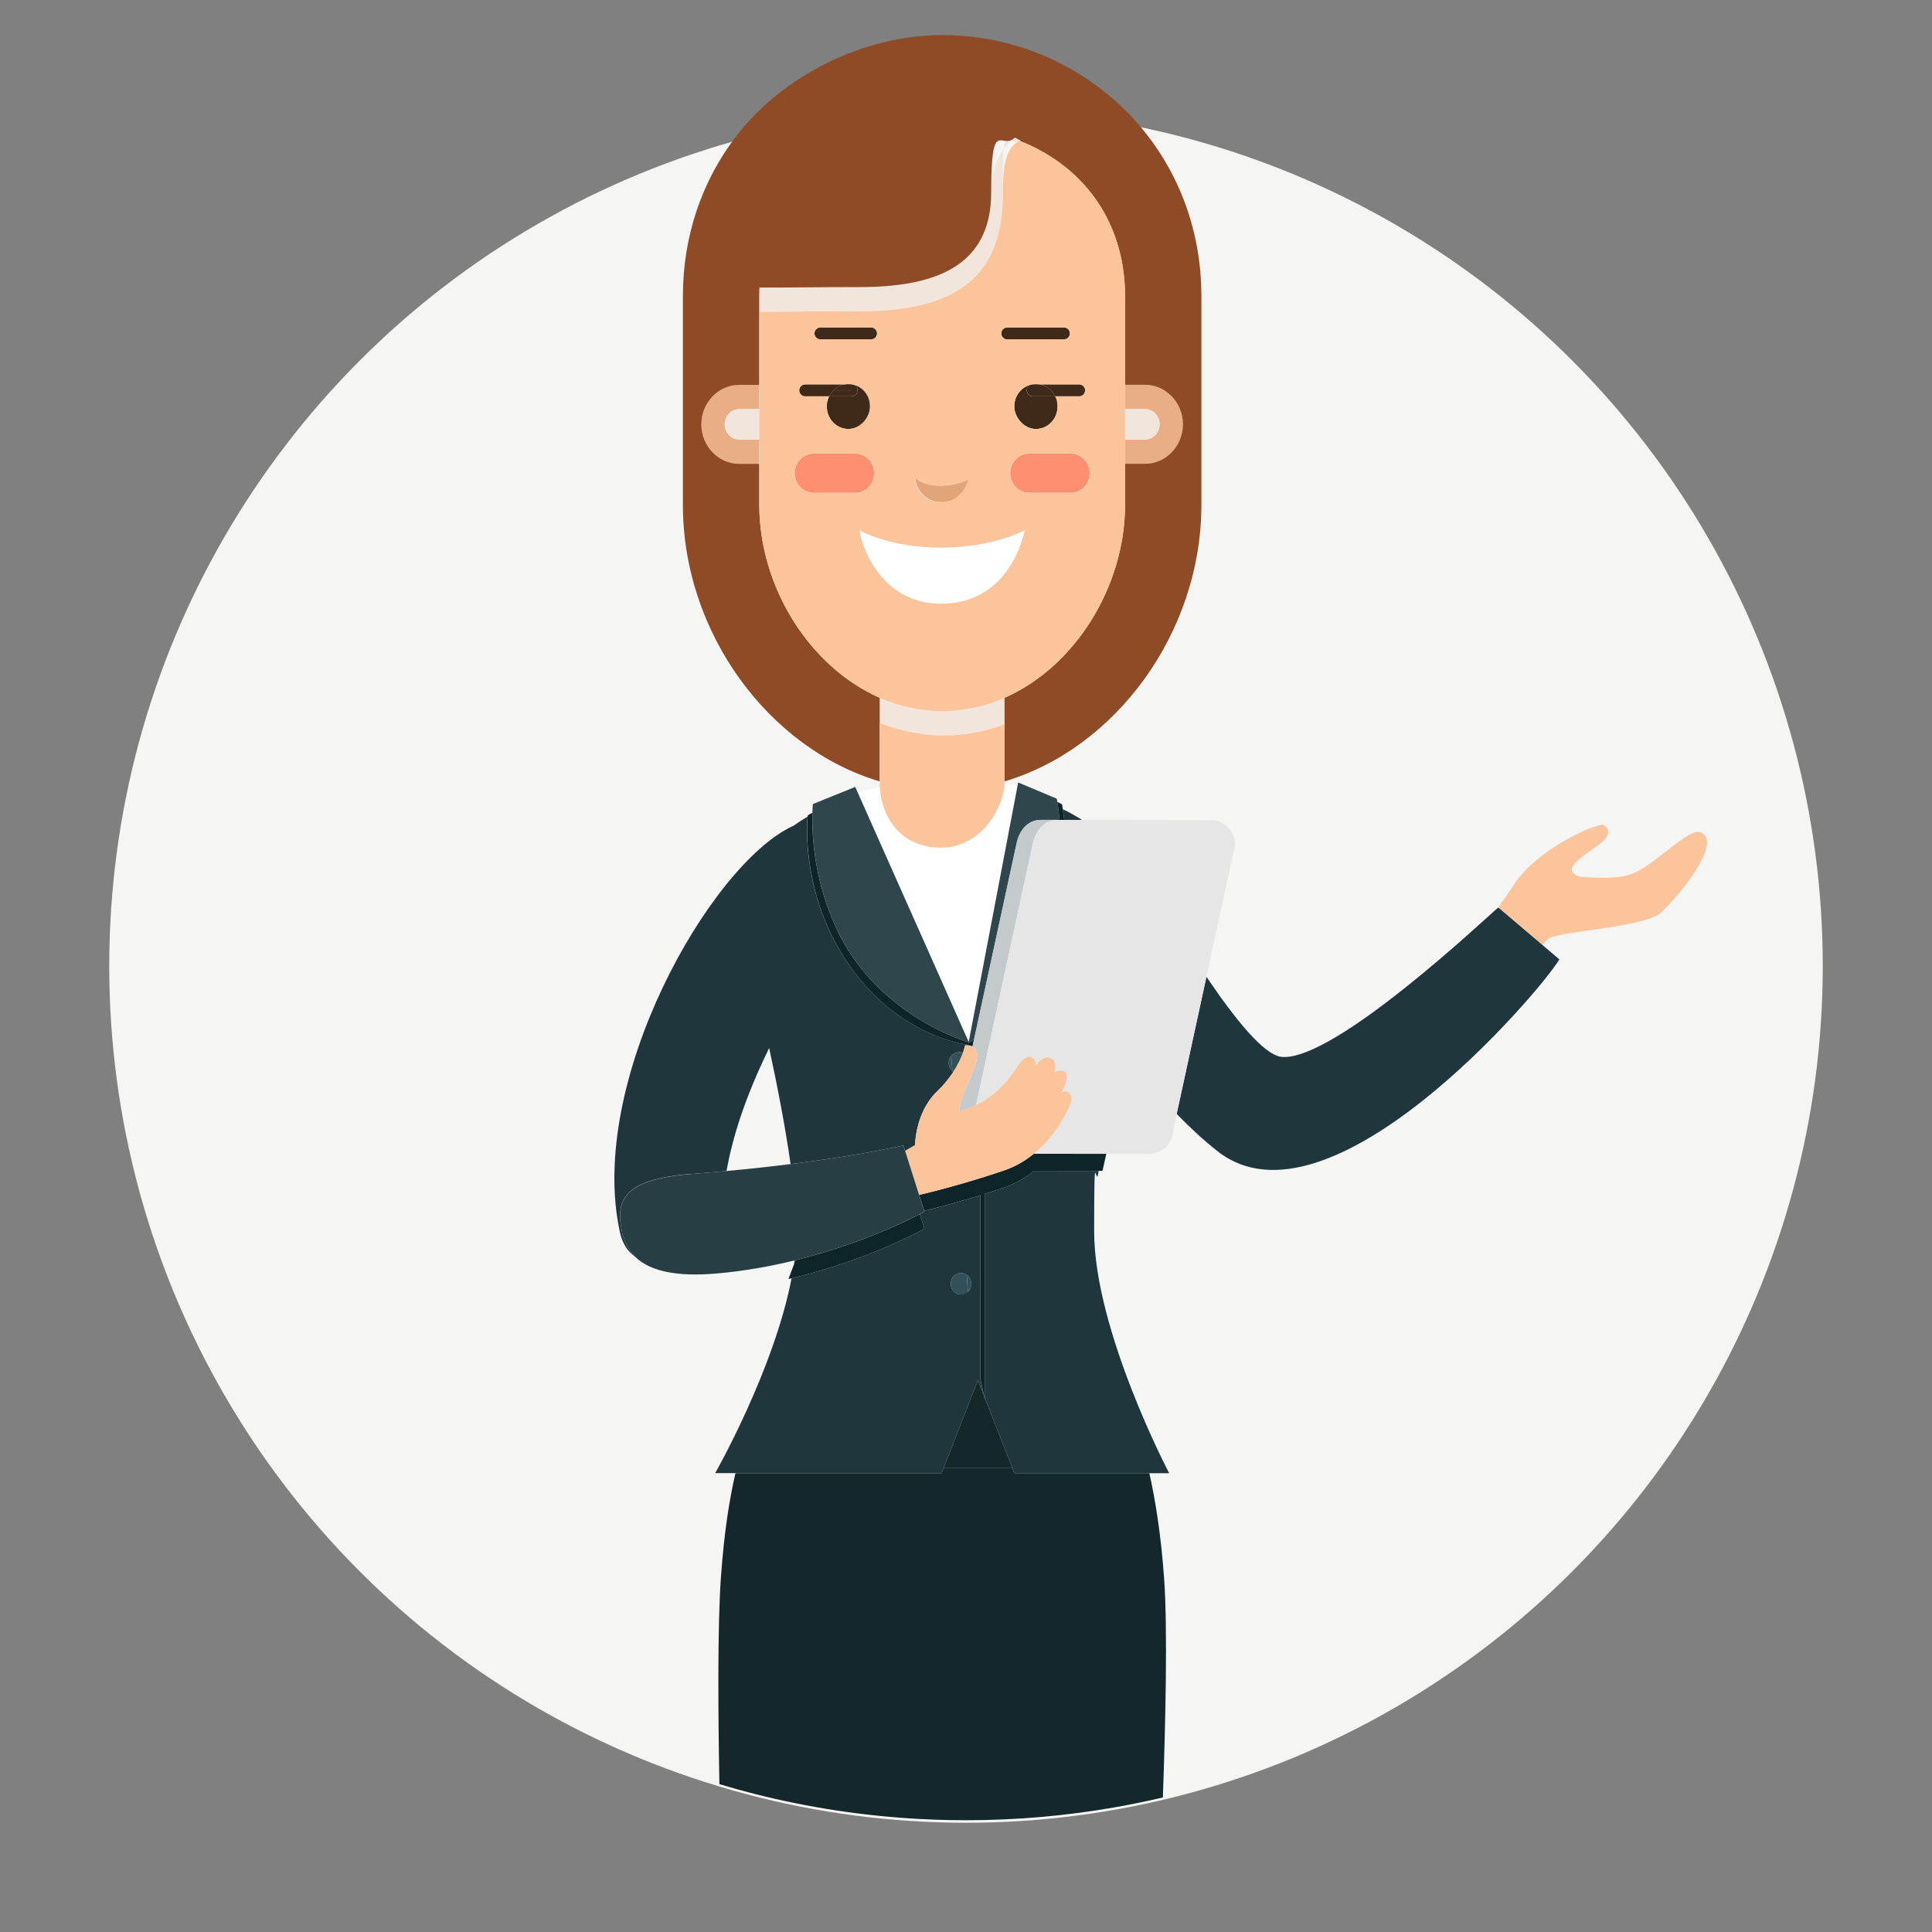
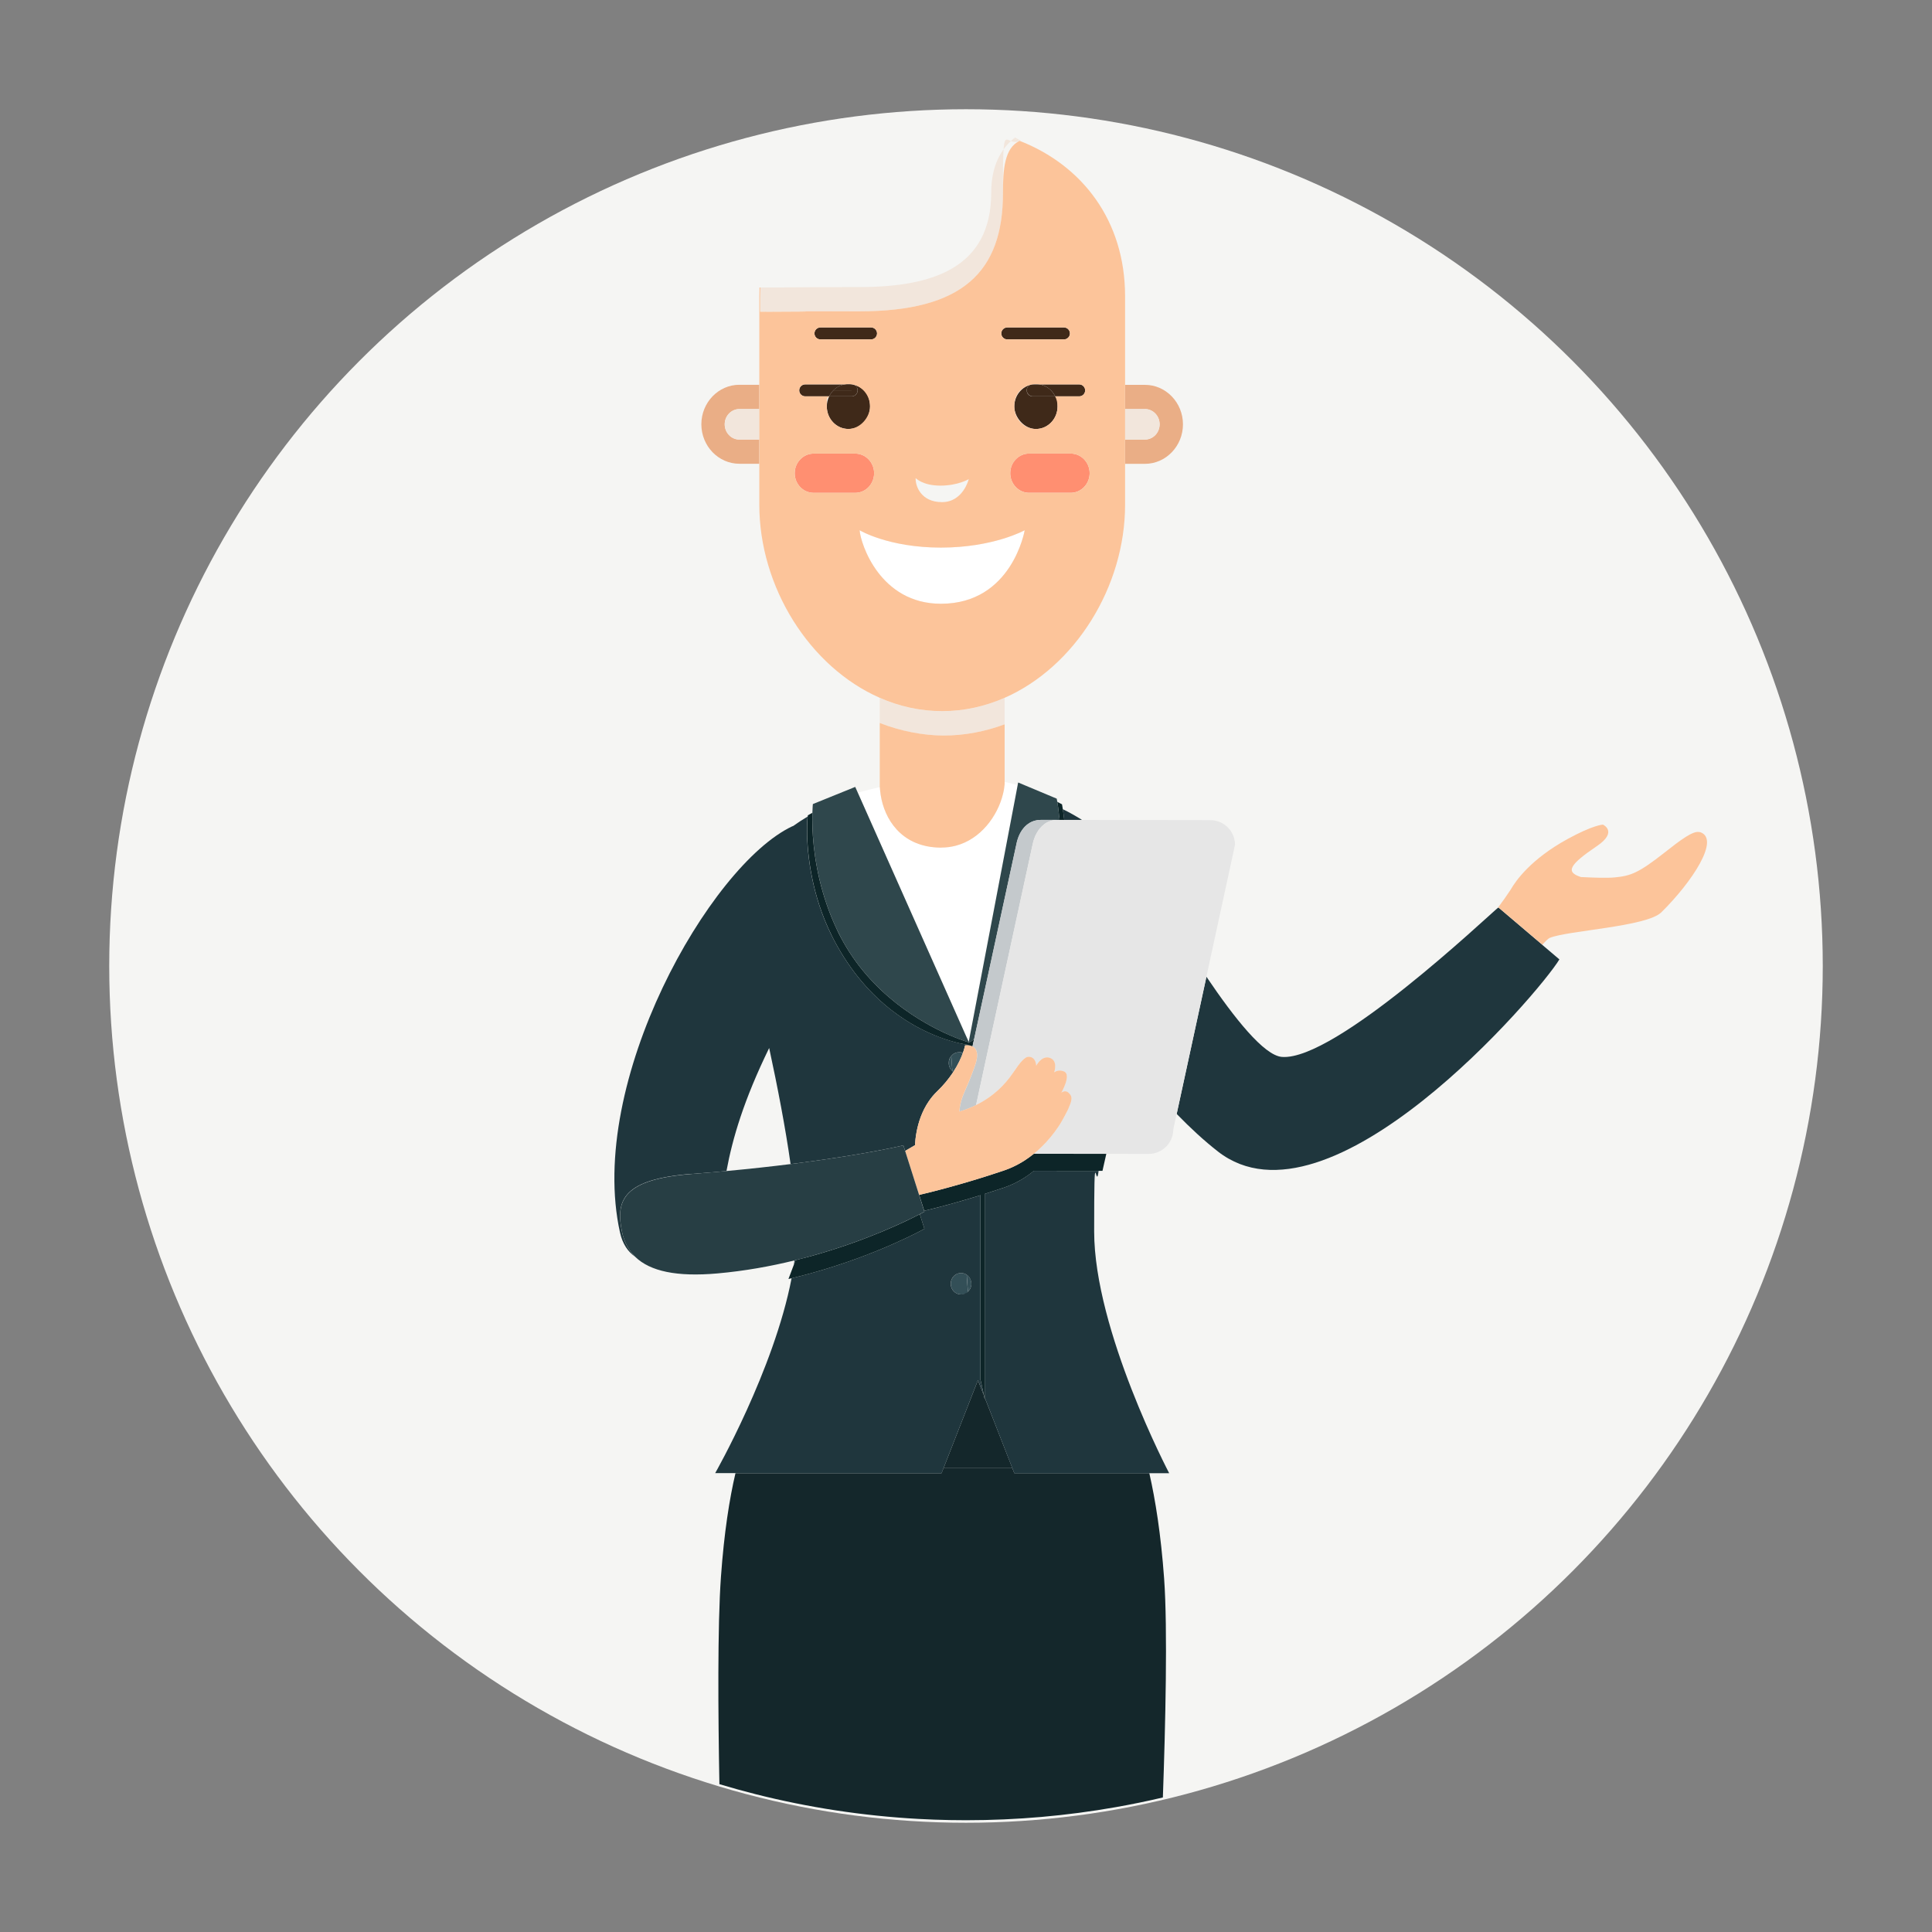
<svg xmlns="http://www.w3.org/2000/svg" id="_Шар_1" data-name="Шар_1" version="1.1" viewBox="0 0 5000 5000">
  <rect x="0" y="0" width="5000" height="5000" fill="#808080" stroke="none" />
  <defs>
    <style> .st0 { fill: #8e4b26; } .st1 { fill: #f2e6dc; } .st2 { fill: #3f2919; } .st3 { fill: #e6e6e6; } .st4 { fill: #fcc49a; } .st5 { fill: #f5f5f3; } .st6 { fill: #0d2528; } .st7 { fill: #273e44; } .st8 { fill: #334f57; } .st9 { fill: #c4c9cc; } .st10 { fill: #fff; } .st11 { fill: #14272b; } .st12 { fill: #ff8f71; } .st13 { fill: #eaae86; } .st14 { fill: #2f474c; } .st15 { fill: #1f363d; } .st16 { fill: #e2a479; } </style>
  </defs>
  <circle id="base" class="st5" cx="2500" cy="2500" r="2217.3" />
  <g>
    <g>
      <polygon class="st11" points="2566.6 3663.1 2548.6 3617.2 2548.6 3621.8 2546.3 3611.1 2530.9 3572 2489.8 3677 2442.3 3798.4 2619.6 3798.4 2566.6 3663.1" />
      <path class="st11" d="M3012.7,4084.7c-8.3-114-22.6-203.5-38.3-272.2h-349.4l-5.5-14.1h-177.3l-5.5,14.1h-533.3c-15.5,66.1-29.4,153.4-37.6,268.2-9.1,127.1-7.3,357.7-4,536.7,31.3,9.4,62.9,18.1,94.8,26.2,135.5,34.1,275.9,55.8,420,63.7,27.1,1.5,54.2,2.5,81.6,3,13.9.3,27.8.4,41.8.4,131.8,0,260.9-11.5,386.4-33.6,41.5-7.3,82.5-15.7,123.1-25.3,6.5-183,12.7-435.6,3.2-567Z" />
    </g>
    <path class="st1" d="M2599.9,1874.4v-68.4c-50.4,22.2-104.8,34.5-161.6,34.5s-111.2-12.4-161.6-34.5v65c52.7,20.7,108.4,32.5,165.6,32.5s107.3-10.3,157.6-29Z" />
    <path class="st13" d="M1965,1137.6h-51.5c-21,0-38-17.7-38-39.5s17.1-39.5,38-39.5h51.5v-62.8h-51.5c-54.2,0-98.4,45.9-98.4,102.2s44.2,102.2,98.4,102.2h51.5v-62.8Z" />
    <path class="st1" d="M1875.6,1098.1c0,21.8,17.1,39.5,38,39.5h51.5v-78.9h-51.5c-21,0-38,17.7-38,39.5Z" />
    <path class="st13" d="M2963.1,1058.6c20.9,0,38,17.7,38,39.5s-17,39.5-38,39.5h-51.5v62.8h51.5c54.2,0,98.4-45.9,98.4-102.2s-44.1-102.2-98.4-102.2h-51.5v62.8h51.5Z" />
    <path class="st1" d="M3001.1,1098.1c0-21.8-17-39.5-38-39.5h-51.5v78.9h51.5c20.9,0,38-17.7,38-39.5Z" />
-     <path class="st16" d="M2437.8,1299.6c54.8,0,69.3-59.5,69.3-59.5,0,0-27.7,16.8-73.5,16.8s-63.9-19.5-63.9-19.5c-1.1,19.6,18.1,62.2,68.1,62.2Z" />
    <path class="st12" d="M2262.2,1224.7c0-28-21.9-50.8-48.9-50.8h-107.6c-27.1,0-49,22.8-49,50.8s21.9,50.8,49,50.8h107.6c27,0,48.9-22.8,48.9-50.8Z" />
    <path class="st12" d="M2663.3,1173.8c-27,0-48.8,22.8-48.8,50.8s21.9,50.8,48.8,50.8h107.7c27,0,49-22.8,49-50.8s-21.9-50.8-49-50.8h-107.7Z" />
    <path class="st1" d="M2639.1,364.5c.7-.3,1.5-.6,2.2-.9-5-2.7-9.9-5.3-14.6-7.6-1.1.9-2.2,1.8-3.3,2.7,5.3,1.9,10.5,3.8,15.7,5.9Z" />
    <path class="st1" d="M2565.3,498.2c0,195.9-152.8,244.7-341.3,244.7s-199,1.6-256.2,1.1c-.3,7.6-.5,15.3-.5,23.1v39.7c8.2,0,16.5.1,25.4.1,25.1,0,54.7-.3,87.9-.5,42.4-.3,90.8-.7,143.4-.7,266.6,0,371.6-101.4,371.6-305.5s3.6-117.6,43.5-135.7c-5.2-2-10.4-4-15.7-5.9-32.6,27.1-58.1,70.2-58.1,139.5Z" />
-     <path class="st0" d="M2945.2,320.6c-125.2-143.6-309.4-229.9-506.9-229.9s-412.2,101.2-536.9,266.9c-83.6,111.1-134.1,251.3-134.1,409.5v539.2c0,333.2,224.1,631.7,509.4,716v-216.4c-181.8-79.9-311.7-287-311.7-499.6v-105.9h-51.5c-54.2,0-98.4-45.9-98.4-102.2s44.2-102.2,98.4-102.2h51.5v-228.8c0-7.8.2-15.5.5-23.1.7,0,1.4,0,2.2,0,57.2.5,147.7-1.1,256.2-1.1,188.5,0,341.3-48.8,341.3-244.7s25.4-112.4,58.1-139.5c1.1-.9,2.2-1.8,3.3-2.7,4.7,2.3,9.6,4.9,14.6,7.6-.7.3-1.5.6-2.2.9,161,63.3,272.5,205.5,272.5,402.5v228.8h51.5c54.2,0,98.4,45.9,98.4,102.2s-44.1,102.2-98.4,102.2h-51.5v105.9c0,212.7-129.9,419.7-311.7,499.6v216.4c285.3-84.3,509.4-382.9,509.4-716v-539.2c0-176.3-62.8-330.2-164.1-446.5Z" />
    <path class="st2" d="M2123.3,878.4h131c8.6,0,15.5-7,15.5-15.5s-7-15.5-15.5-15.5h-131c-8.6,0-15.5,7-15.5,15.5s7,15.5,15.5,15.5ZM2254.3,862.9h-131,131Z" />
    <path class="st2" d="M2606.8,878.4h146.7c8.6,0,15.5-7,15.5-15.5s-7-15.5-15.5-15.5h-146.7c-8.6,0-15.5,7-15.5,15.5s7,15.5,15.5,15.5ZM2753.5,862.9h-146.7,146.7Z" />
    <path class="st2" d="M2657.1,1010.3c0-6.9,4.5-12.7,10.7-14.8-24.5,6.2-42.8,29.1-42.8,56.5s25.1,58.2,56,58.2,55.9-26.1,55.9-58.2-2.2-18.3-6-26.2h-58.3c-8.6,0-15.5-7-15.5-15.5Z" />
-     <path class="st2" d="M2690.6,994.7c-3.1-.6-6.3-.9-9.6-.9s-7,.4-10.4,1c.7,0,1.3-.1,2-.1h18Z" />
    <path class="st2" d="M2667.8,995.5c.9-.2,1.8-.4,2.8-.6-1,.1-1.9.3-2.8.6Z" />
    <path class="st2" d="M2719.9,1010.3h73-73c4.5,4.5,8.2,9.7,11,15.5h62c8.6,0,15.5-7,15.5-15.5s-7-15.5-15.5-15.5h-102.3c11.3,2,21.4,7.6,29.3,15.5Z" />
    <path class="st2" d="M2719.9,1010.3h-47.3,47.3c-7.9-8-18-13.5-29.3-15.5h-18c-.7,0-1.4,0-2,.1-.9.2-1.9.4-2.8.6-6.2,2-10.7,7.9-10.7,14.8s7,15.5,15.5,15.5h58.3c-2.8-5.8-6.6-11.1-11-15.5Z" />
    <path class="st2" d="M2219.6,1010.3c0,8.6-7,15.5-15.5,15.5h-58.3c-3.8,7.9-6,16.8-6,26.2,0,32.1,25.1,58.2,55.9,58.2s56-26.1,56-58.2-18.3-50.4-42.8-56.5c6.2,2,10.8,7.9,10.8,14.8Z" />
    <path class="st2" d="M2206.2,994.9c-3.4-.7-6.9-1-10.5-1s-6.5.3-9.6.9h18c.7,0,1.4,0,2.1.2Z" />
    <path class="st2" d="M2206.2,994.9c.9.2,1.8.4,2.7.6-.9-.3-1.7-.5-2.7-.6Z" />
    <path class="st2" d="M2156.8,1010.3h-72.9,72.9c7.9-8,18-13.5,29.3-15.5h-102.2c-8.6,0-15.5,7-15.5,15.5s7,15.5,15.5,15.5h61.9c2.8-5.8,6.6-11.1,11-15.5Z" />
    <path class="st2" d="M2204,1010.3h-47.3c-4.5,4.5-8.2,9.7-11,15.5h58.3c8.6,0,15.5-7,15.5-15.5s-4.5-12.8-10.8-14.8c-.9-.2-1.8-.4-2.7-.6-.7,0-1.4-.2-2.1-.2h-18c-11.3,2-21.4,7.6-29.3,15.5h47.3Z" />
    <g>
-       <path class="st10" d="M2435.1,1562.5c184.5,0,216.8-190.2,216.8-190.2,0,0-80.9,44.9-216.8,44.9s-210.4-44.9-210.4-44.9c2.6,35.4,53.1,190.2,210.4,190.2Z" />
+       <path class="st10" d="M2435.1,1562.5c184.5,0,216.8-190.2,216.8-190.2,0,0-80.9,44.9-216.8,44.9s-210.4-44.9-210.4-44.9c2.6,35.4,53.1,190.2,210.4,190.2" />
      <path class="st10" d="M2599.9,2029.4c-.3,4.1-.9,8.4-1.6,12.6-.8,4.6-1.7,9.2-2.9,13.8-13.9,55.8-56.9,115.7-121.9,132.8-11.8,3.1-24.3,4.8-37.5,4.8s-8.3-.1-12.3-.4c-92-5.5-134.7-73.2-144.6-135.9-.8-5-1.4-10-1.8-14.9-.1-1.7-.2-3.4-.3-5.1-.1,0-.2,0-.3,0-18.2,4-37.1,8.7-56.7,14.6l2.2,4.9,5.8,13,222.3,499.7,48.3,108.6,1.1,2.4,7.2,15.4.2-.8,120.5-632.2,2.5-13.2,3.3-17.5c-10.9-3.2-21.6-6.1-33.2-8.4,0,1.8-.2,3.6-.4,5.5Z" />
    </g>
    <path class="st8" d="M2455.4,2751.1c0,8.4,3.6,15.9,9.3,21l-2.8-39.2c-4.1,4.9-6.5,11.2-6.5,18.2Z" />
    <path class="st8" d="M2491.9,2725.3c-3.1-1.3-6.4-2-9.9-2-8,0-15.2,3.7-20.1,9.6l2.8,39.2c.8.7,1.7,1.4,2.6,2,12.5-19.3,20.1-36.4,24.6-48.8Z" />
    <path class="st8" d="M2487.1,3294.6c-14.7,0-26.6,12.4-26.6,27.7s11.9,27.7,26.6,27.7,13.1-2.7,17.8-7.1l-3.1-43.7c-4.2-2.9-9.3-4.6-14.7-4.6Z" />
    <path class="st8" d="M2513.8,3322.3c0-9.6-4.7-18.1-11.9-23.1l3.1,43.7c5.4-5.1,8.9-12.4,8.9-20.6Z" />
    <g>
      <path class="st15" d="M3991.5,2445.1l-113.6-96.5c0-.1-.6.3-1.6,1.1-28.2,23-421.4,396.5-558.7,385.6-46.6-3.7-123.4-101-195.3-207.4l-77,355c35.7,36.8,71.6,69.8,106.6,97.1,288.1,224.7,832-410.7,883.8-497.1l-44.3-37.6Z" />
      <path class="st15" d="M2843.3,3030.3h-54.7c0,0-113-.2-113-.2-7.3,5.9-14.9,11.7-23.4,17.2-3,2-5.5,3.5-7.4,4.6-14,8.4-29.6,15.9-46.6,21.7-17.2,5.8-33.8,11.2-49.6,16.2v527.4l18,46,52.9,135.3,5.5,14.1h400.8s-194.1-369.2-194.1-625.6,4.3-97.2,11.5-156.5Z" />
      <path class="st15" d="M2753.1,2112.5c.4,3.1.7,6.2,1.1,9.4h26.2s3.6,0,3.6,0h16.2c-16.2-10.2-32.8-19.5-49.7-27.7.6,4.1,1.3,8.5,1.9,13.2.2,1.7.4,3.4.6,5.1Z" />
      <path class="st15" d="M2518.7,2698.7c-.4.2-.8.5-1.2.7.2.8.3,1.5.5,2.4l.7-3.1Z" />
      <polygon class="st15" points="2507.1 2695.2 2506.9 2695.9 2499.7 2680.5 2506.8 2696.5 2507.1 2695.2" />
      <path class="st15" d="M2507.4,2699.9c-.1-.6-.2-1.1-.3-1.4-.1,0-.2.1-.3.2l.6,1.3Z" />
      <path class="st15" d="M2506.7,2697.4c-.1,0-.3,0-.5-.1l.3.8v-.6Z" />
      <path class="st15" d="M2537.5,3555.2v-461.9c-5.9,1.8-11.6,3.6-17.3,5.3-11.1,3.4-21.7,6.5-31.8,9.4-41.9,12.1-75.3,20.6-96.7,25.7l.7,2.1s-4.1,2.3-12,6.4l12,37.9s-121.1,68.1-299.5,116.7c-14.4,3.9-29.2,7.7-44.3,11.3-45.6,237.5-197.7,504.3-197.7,504.3h586l5.5-14.1,47.5-121.4,41.1-105.1,15.3,39.2-8.8-39.6v-16.3ZM2487.1,3294.6c5.5,0,10.5,1.7,14.7,4.6,7.2,5,11.9,13.5,11.9,23.1s-3.4,15.5-8.9,20.6c-4.7,4.4-11,7.1-17.8,7.1-14.7,0-26.6-12.4-26.6-27.7s11.9-27.7,26.6-27.7Z" />
      <path class="st15" d="M2058.9,3261.3c-.9.2-1.9.5-2.8.7-.5,3.6-1,7.2-1.5,10.8l4.3-11.4Z" />
      <path class="st15" d="M1791.6,3038.1c30.8-2.4,60.3-4.9,88.5-7.5,15.7-84.9,44.8-183.6,110.5-318.4,21.7,100.7,42.2,206.8,55.4,300.4,9.3-1.2,18.3-2.3,27.2-3.5,173.5-22.7,264.7-44.9,264.7-44.9l4.6,14.4c7.9-4.6,16.6-9.7,25.5-14.9.4-8.7,1.5-20.9,4.2-34.9,4.5-23.6,13.5-52.5,31.5-78.8,6.1-9,13.3-17.6,21.7-25.7,16.7-16,29.6-32.1,39.6-47,.7-1.1,1.5-2.2,2.2-3.3-.9-.6-1.8-1.3-2.6-2-5.7-5.1-9.3-12.6-9.3-21s2.5-13.3,6.5-18.2c4.9-5.9,12.1-9.6,20.1-9.6s6.8.7,9.9,2c4.5-12.3,5.8-19.7,5.8-19.7,0,0,.9-.1,2.4-.2,2-.1,5.1-.1,8.5.4,0-.5-.2-1-.3-1.4-1.5-.2-4.3-.5-8.4-1.2-8.7-1.4-22.8-4.3-40.9-9.7-68.2-20.3-191.7-76.8-283.5-230.1-6-10.1-12-20.6-17.7-31.6-1.8-3.4-3.5-6.8-5.2-10.2-3.3-6.7-6.5-13.3-9.5-20-46.8-104-55.6-207.5-54.4-263.4,0-3.4.2-6.6.3-9.6.3-5.7.6-10.8,1.1-15.1-12.7,7.5-25.2,15.6-37.3,24.3-1.1.3-1.9.6-2.6.9-213.2,100.8-532.2,661.9-445.5,1051.4,6.6,29.6,20.7,49.8,39.1,62.3-17.3-16.8-28.5-38.3-34-64.2-17.9-83.9,5.2-136.7,181.7-150.3Z" />
    </g>
    <path class="st14" d="M2741.3,2115.5c-.5-5-.9-9.6-1.4-13.9-.5-4.8-1.1-9.2-1.6-13.1-.7-5.3-1.4-9.7-2-13.2-.9-5.5-1.5-8.4-1.5-8.4l-99.8-41.8-1.4,7.3-3.3,17.5-2.5,13.2-120.5,632.2-.3,1.3-7.1-16-1.1-2.4-48.3-108.6-222.3-499.7-5.8-13-2.2-4.9-6.9-15.5-109.6,44.4s-.9,8.1-1.3,22.7c0,1.1,0,2.2,0,3.3,0,4.3-.2,9.1-.1,14.4,0,6.4.1,13.4.4,21,2,55.1,12.3,141.4,50.2,233.8,0,.2.1.3.2.5,4.2,10.2,8.7,20.4,13.6,30.6,2.9,6.2,6,12.3,9.1,18.3,77.8,148,210.8,222.6,282.5,253.8,18.7,8.1,33.2,13.3,41.5,16,3.2,1,5.4,1.7,6.7,2.1.2,0,.3,0,.5.1v.6c-.1,0,.2.6.2.6,0,0,.2-.1.3-.2,0,0,.2-.1.3-.2,1.5-.8,4.4-2.5,8.6-5.3,1.4-.9,2.9-1.9,4.6-3.1l25.8-118.8,83.6-385.6c6.2-32.6,25-58.8,55-63,2.8-.4,5.8-.6,8.8-.6h8.9s22.9,0,22.9,0h6.2s10,0,10,0c-.2-2.2-.4-4.4-.6-6.5Z" />
    <g>
      <path class="st6" d="M2739.9,2101.5c.5,4.3,1,9,1.4,13.9.2,2.1.4,4.3.6,6.5h12.3c-.3-3.2-.7-6.4-1.1-9.4-.2-1.7-.4-3.4-.6-5.1-.6-4.6-1.2-9-1.9-13.2-.7-4.5-1.4-8.7-2.1-12.6-3.3-1.8-7.6-4.1-12.2-6.5.6,3.4,1.3,7.8,2,13.2.5,3.9,1.1,8.3,1.6,13.1Z" />
      <path class="st6" d="M2152.7,2421.7c1.7,3.4,3.4,6.8,5.2,10.2,5.7,11,11.7,21.5,17.7,31.6,91.8,153.3,215.3,209.8,283.5,230.1,18,5.4,32.2,8.2,40.9,9.7,4,.7,6.9,1,8.4,1.2,0,.5.2.9.3,1.4,2.6.4,5.4,1.2,8.1,2.5l1.4-6.5c-.2-.8-.4-1.6-.5-2.4.4-.2.8-.5,1.2-.7l1.9-8.8c-1.7,1.2-3.2,2.2-4.6,3.1-4.2,2.7-7.1,4.5-8.6,5.3-.1,0-.2.1-.3.2,0,.4.2.8.3,1.4l-.6-1.3-.3-.6-.3-.8c-1.2-.4-3.5-1.1-6.7-2.1-8.3-2.7-22.8-7.9-41.5-16-71.7-31.2-204.7-105.8-282.5-253.8-3.1-6-6.2-12-9.1-18.3-4.9-10.3-9.4-20.5-13.6-30.6,0-.2-.1-.3-.2-.5-37.9-92.3-48.2-178.6-50.2-233.8-.3-7.6-.4-14.6-.4-21,0-5.3,0-10.1.1-14.4,0-1.1,0-2.2,0-3.3-3.9,2.1-7.8,4.3-11.6,6.5-.1,1.1-.3,2.4-.4,3.6-.4,4.3-.8,9.4-1.1,15.1-.1,3-.2,6.2-.3,9.6-1.2,55.9,7.6,159.5,54.4,263.4,3,6.7,6.2,13.3,9.5,20Z" />
      <path class="st6" d="M2849.1,2985.9h-54.5c0,0-118.7-.2-118.7-.2-7.3,5.9-15.2,11.7-23.6,17.2-3,2-5.5,3.5-7.4,4.6-14,8.4-29.6,15.9-46.6,21.7-17.1,5.8-33.6,11.1-49.3,16.1-3.8,1.2-7.6,2.4-11.3,3.5-6.7,2.1-13.2,4.1-19.6,6-1.5.4-2.9.9-4.3,1.3-8.7,2.6-17.1,5.1-25.2,7.4-1,.3-2.1.6-3.1.9-50.2,14.4-87.9,23.6-106.7,27.9l13.1,41.3c21.3-5.1,54.8-13.6,96.7-25.7,10.1-2.9,20.8-6.1,31.8-9.4,5.7-1.7,11.4-3.5,17.3-5.3v478.3l8.8,39.6,2.4,10.6v-532c15.8-5,32.4-10.4,49.6-16.2,17.1-5.8,32.6-13.3,46.6-21.7,1.8-1.1,4.3-2.6,7.4-4.6,8.5-5.5,16.1-11.3,23.4-17.2l113,.2h54.7c0,0,9.6,0,9.6,0,3.3-14.7,6.7-29.7,10-44.4h-13.8Z" />
      <path class="st6" d="M2103.2,3249.6c-14.4,4-29.2,7.9-44.3,11.7l-4.3,11.4-14.1,37.3c2.7-.6,5.4-1.3,8.1-1.9,15.1-3.6,29.9-7.4,44.3-11.3,178.4-48.5,299.5-116.7,299.5-116.7l-12-37.9c-33.9,17.7-137,68.2-277.2,107.4Z" />
    </g>
    <g>
      <path class="st9" d="M2702.8,2132.7c6.7-4.9,14.3-8.3,22.9-9.9,1.9-.3,3.9-.6,6-.7,1.4-.1,2.9-.2,4.3-.2h5.9s12.3,0,12.3,0h26.2s3.6,0,3.6,0h16.2s332.5.5,332.5.5l-332.5-.5h-16.2s-3.6,0-3.6,0h-26.2s-12.3,0-12.3,0h-10s-6.2,0-6.2,0h-22.9s-8.9,0-8.9,0c-3,0-6,.2-8.8.6-30,4.2-48.8,30.4-55,63l-83.6,385.6-25.8,118.8-1.9,8.8-.7,3.1-1.4,6.5c1.1.6,2.2,1.2,3.3,2,6.9,5.1,11.7,15.3,6.9,35.2-.8,3.5-2,7.4-3.4,11.5,0,.2-.2.4-.2.7-1.1,3.2-2.2,6.2-3.2,9-5.1,14.1-9.3,24.6-12.8,33.1-.7,1.7-1.4,3.2-2,4.8-5.6,13.2-9.5,21.3-13.6,32.1-5.9,15.6-8.1,28.8-8.8,40,3.9-1.1,7.9-2.4,12.1-3.8,4.4-1.5,8.9-3.2,13.6-5.1,5.7-2.3,11.6-4.9,17.6-7.9l4.4-20.2,6.5-30.1,17-78.4,14.5-66.9,4.1-18.8,99.8-460c4.2-21.1,14.6-41.1,30.6-52.8Z" />
      <polygon class="st9" points="2849.1 2985.9 2794.5 2985.9 2675.8 2985.7 2675.8 2985.7 2794.5 2985.9 2849.1 2985.9 2862.8 2986 2972.9 2986.1 2862.8 2986 2849.1 2985.9" />
    </g>
    <path class="st3" d="M3132.7,2122.5l-332.5-.5h-16.2s-3.6,0-3.6,0h-26.2s-12.3,0-12.3,0h-5.9c-1.5,0-2.9,0-4.3.2-2,.1-4,.4-6,.7-8.6,1.5-16.2,5-22.9,9.9-16,11.8-26.5,31.7-30.6,52.8l-99.8,460-4.1,18.8-14.5,66.9-17,78.4-6.5,30.1-4.4,20.2c1.9-1,3.9-1.9,5.8-3,1.7-.9,3.4-1.8,5-2.7,1.6-.9,3.2-1.8,4.8-2.7,27.9-16.3,56.3-40,79.9-74.8,18.5-27.4,30.4-42.4,41.7-41.7,18.4,1.2,18.4,23.3,18.4,23.3,0,0,13.5-27,34.3-20.8,23.4,6.9,12.2,38,12.2,38,0,0,10.3-9.2,25.7-2.4,19.6,8.6-7.1,54.7-7.1,54.7,0,0,9.7-8,18.8.3,10.1,9.3,9.9,17.3.8,37.8-1.2,5.5-19.8,38.8-23.6,44.5-2.4,3.6-6.7,10.2-12.9,18.6-11.4,15.4-29.4,36.8-54.1,56.8l118.7.2h54.5c0,0,13.8,0,13.8,0l110.1.2c35.2,0,63.7-28.4,63.8-63.6l8.6-39.7,77-355,74.1-341.6c0-35.2-28.5-63.8-63.6-63.8Z" />
    <g>
      <path class="st4" d="M4399,2153.6c-16.7-5.1-50.3,20.7-91.7,53.3-67.2,52.8-87.1,59.8-128.1,63.8-21.4,2.1-53.4.7-87.5-.9-.3,0-.4-.1-.7-.2-39.7-12.8-30.4-31.1,41.9-80,55.2-37.4,15.5-55.5,15.5-55.5,0,0-24.7.6-91.6,37.3-95.1,52.2-134.1,108.1-146.9,130.5-8.7,13.5-20.2,29.8-33.5,47.6,1-.8,1.6-1.2,1.6-1.1l113.6,96.5c8.8-9.8,15.5-16.1,19-17.6,46.3-19.2,251-28.8,288.9-66.2,78.9-77.6,154.4-191,99.6-207.8Z" />
      <path class="st4" d="M2436.1,2193.5c13.2,0,25.7-1.7,37.5-4.8,64.9-17.1,107.9-77,121.9-132.8,1.2-4.7,2.1-9.3,2.9-13.8.7-4.3,1.2-8.5,1.6-12.6v-155c-50.3,18.7-103.3,29-157.6,29s-112.9-11.8-165.6-32.5v166.4c.1,0,.2,0,.3,0,0,1.7.2,3.4.3,5.1.4,4.9,1,9.9,1.8,14.9,9.9,62.8,52.6,130.4,144.6,135.9,4,.2,8.1.4,12.3.4Z" />
      <path class="st4" d="M2639.1,364.5c-39.9,18.1-43.5,75.5-43.5,135.7,0,204.1-105,305.5-371.6,305.5s-101,.4-143.4.7c-33.3.2-62.9.5-87.9.5s-17.1,0-25.4-.1v-39.7c0-7.8.2-15.5.5-23.1-.7,0-1.4,0-2.2,0-.3,7.6-.5,15.3-.5,23.1v539.2c0,212.7,129.8,419.8,311.7,499.6,50.4,22.2,104.8,34.5,161.6,34.5s111.2-12.4,161.6-34.5c181.8-79.9,311.7-287,311.7-499.6v-539.2c0-197.1-111.5-339.3-272.5-402.5ZM2606.8,847.4h146.7c8.6,0,15.5,7,15.5,15.5s-7,15.5-15.5,15.5h-146.7c-8.6,0-15.5-7-15.5-15.5s7-15.5,15.5-15.5ZM2369.7,1237.3s18.1,19.5,63.9,19.5,73.5-16.8,73.5-16.8c0,0-14.5,59.5-69.3,59.5s-69.2-42.6-68.1-62.2ZM2123.3,847.4h131c8.6,0,15.5,7,15.5,15.5s-7,15.5-15.5,15.5h-131c-8.6,0-15.5-7-15.5-15.5s7-15.5,15.5-15.5ZM2083.8,994.7h102.2c3.1-.6,6.3-.9,9.6-.9s7.1.4,10.5,1c.9.1,1.8.3,2.7.6,24.5,6.2,42.8,29.1,42.8,56.5s-25.1,58.2-56,58.2-55.9-26.1-55.9-58.2,2.2-18.3,6-26.2h-61.9c-8.6,0-15.5-7-15.5-15.5s7-15.5,15.5-15.5ZM2105.7,1275.5c-27.1,0-49-22.8-49-50.8s21.9-50.8,49-50.8h107.6c27,0,48.9,22.8,48.9,50.8s-21.9,50.8-48.9,50.8h-107.6ZM2435.1,1562.5c-157.3,0-207.8-154.7-210.4-190.2,0,0,74.4,44.9,210.4,44.9s216.8-44.9,216.8-44.9c0,0-32.4,190.2-216.8,190.2ZM2771,1275.5h-107.7c-27,0-48.8-22.8-48.8-50.8s21.9-50.8,48.8-50.8h107.7c27,0,49,22.8,49,50.8s-21.9,50.8-49,50.8ZM2808.4,1010.3c0,8.6-7,15.5-15.5,15.5h-62c3.8,7.9,6,16.8,6,26.2,0,32.1-25.1,58.2-55.9,58.2s-56-26.1-56-58.2,18.2-50.3,42.8-56.5c.9-.3,1.8-.5,2.8-.6,3.4-.7,6.9-1,10.4-1s6.5.3,9.6.9h102.3c8.6,0,15.5,7,15.5,15.5Z" />
      <path class="st4" d="M2765.6,2828c-9.1-8.3-18.8-.3-18.8-.3,0,0,26.7-46.1,7.1-54.7-15.4-6.7-25.7,2.4-25.7,2.4,0,0,11.2-31.1-12.2-38-20.9-6.1-34.3,20.8-34.3,20.8,0,0,0-22.1-18.4-23.3-11.2-.8-23.1,14.3-41.7,41.7-23.6,34.8-52,58.6-79.9,74.8-1.6.9-3.2,1.8-4.8,2.7-1.7.9-3.4,1.8-5,2.7-1.9,1-3.9,2-5.8,3-5.9,2.9-11.8,5.6-17.6,7.9-4.6,1.9-9.1,3.6-13.6,5.1-4.1,1.4-8.1,2.7-12.1,3.8.7-11.2,3-24.4,8.8-40,4-10.8,8-18.9,13.6-32.1.6-1.5,1.3-3.1,2-4.8,3.5-8.5,7.7-19,12.8-33.1,1-2.9,2.1-5.9,3.2-9,0-.2.2-.4.2-.7,1.5-4.2,2.6-8,3.4-11.5,4.7-19.9,0-30.1-6.9-35.2-1-.8-2.1-1.4-3.3-2-2.7-1.3-5.4-2.1-8.1-2.5-3.4-.6-6.5-.6-8.5-.4-1.5,0-2.4.2-2.4.2,0,0-1.4,7.5-5.8,19.7-4.5,12.3-12.1,29.5-24.6,48.8-.7,1.1-1.4,2.2-2.2,3.3-10,14.9-23,31-39.6,47-8.4,8-15.5,16.7-21.7,25.7-18,26.3-27,55.1-31.5,78.8-2.7,14-3.7,26.2-4.2,34.9-8.9,5.2-17.6,10.2-25.5,14.9l11.9,37.5,24.2,76.3c18.8-4.3,56.5-13.5,106.7-27.9,1-.3,2-.6,3.1-.9,8.1-2.3,16.5-4.8,25.2-7.4,1.4-.4,2.9-.9,4.3-1.3,6.4-1.9,12.9-3.9,19.6-6,3.7-1.2,7.5-2.3,11.3-3.5,15.8-5,32.3-10.4,49.3-16.1,17.1-5.8,32.6-13.3,46.6-21.7,1.8-1.1,4.3-2.6,7.4-4.6,8.5-5.5,16.3-11.3,23.6-17.2,0,0,0,0,0,0,24.7-20,42.7-41.4,54.1-56.8,6.2-8.4,10.5-15,12.9-18.6,3.8-5.7,22.3-39,23.6-44.5,9-20.5,9.3-28.5-.8-37.8Z" />
    </g>
    <path class="st7" d="M2391.7,3133.7l-13.1-41.3-24.2-76.3-11.9-37.5-4.6-14.4s-91.2,22.2-264.7,44.9c-8.8,1.2-17.9,2.3-27.2,3.5-49.3,6.2-104.7,12.3-165.9,18-28.3,2.6-57.8,5.1-88.5,7.5-176.5,13.6-199.6,66.4-181.7,150.3,5.5,25.9,16.7,47.3,34,64.2,38.6,37.6,107.8,52.3,212.8,43,70.7-6.3,137.9-18.5,199.3-33.6.9-.2,1.9-.5,2.8-.7,15.1-3.7,29.9-7.6,44.3-11.7,140.2-39.2,243.2-89.7,277.2-107.4,7.9-4.1,12-6.4,12-6.4l-.7-2.1Z" />
  </g>
</svg>